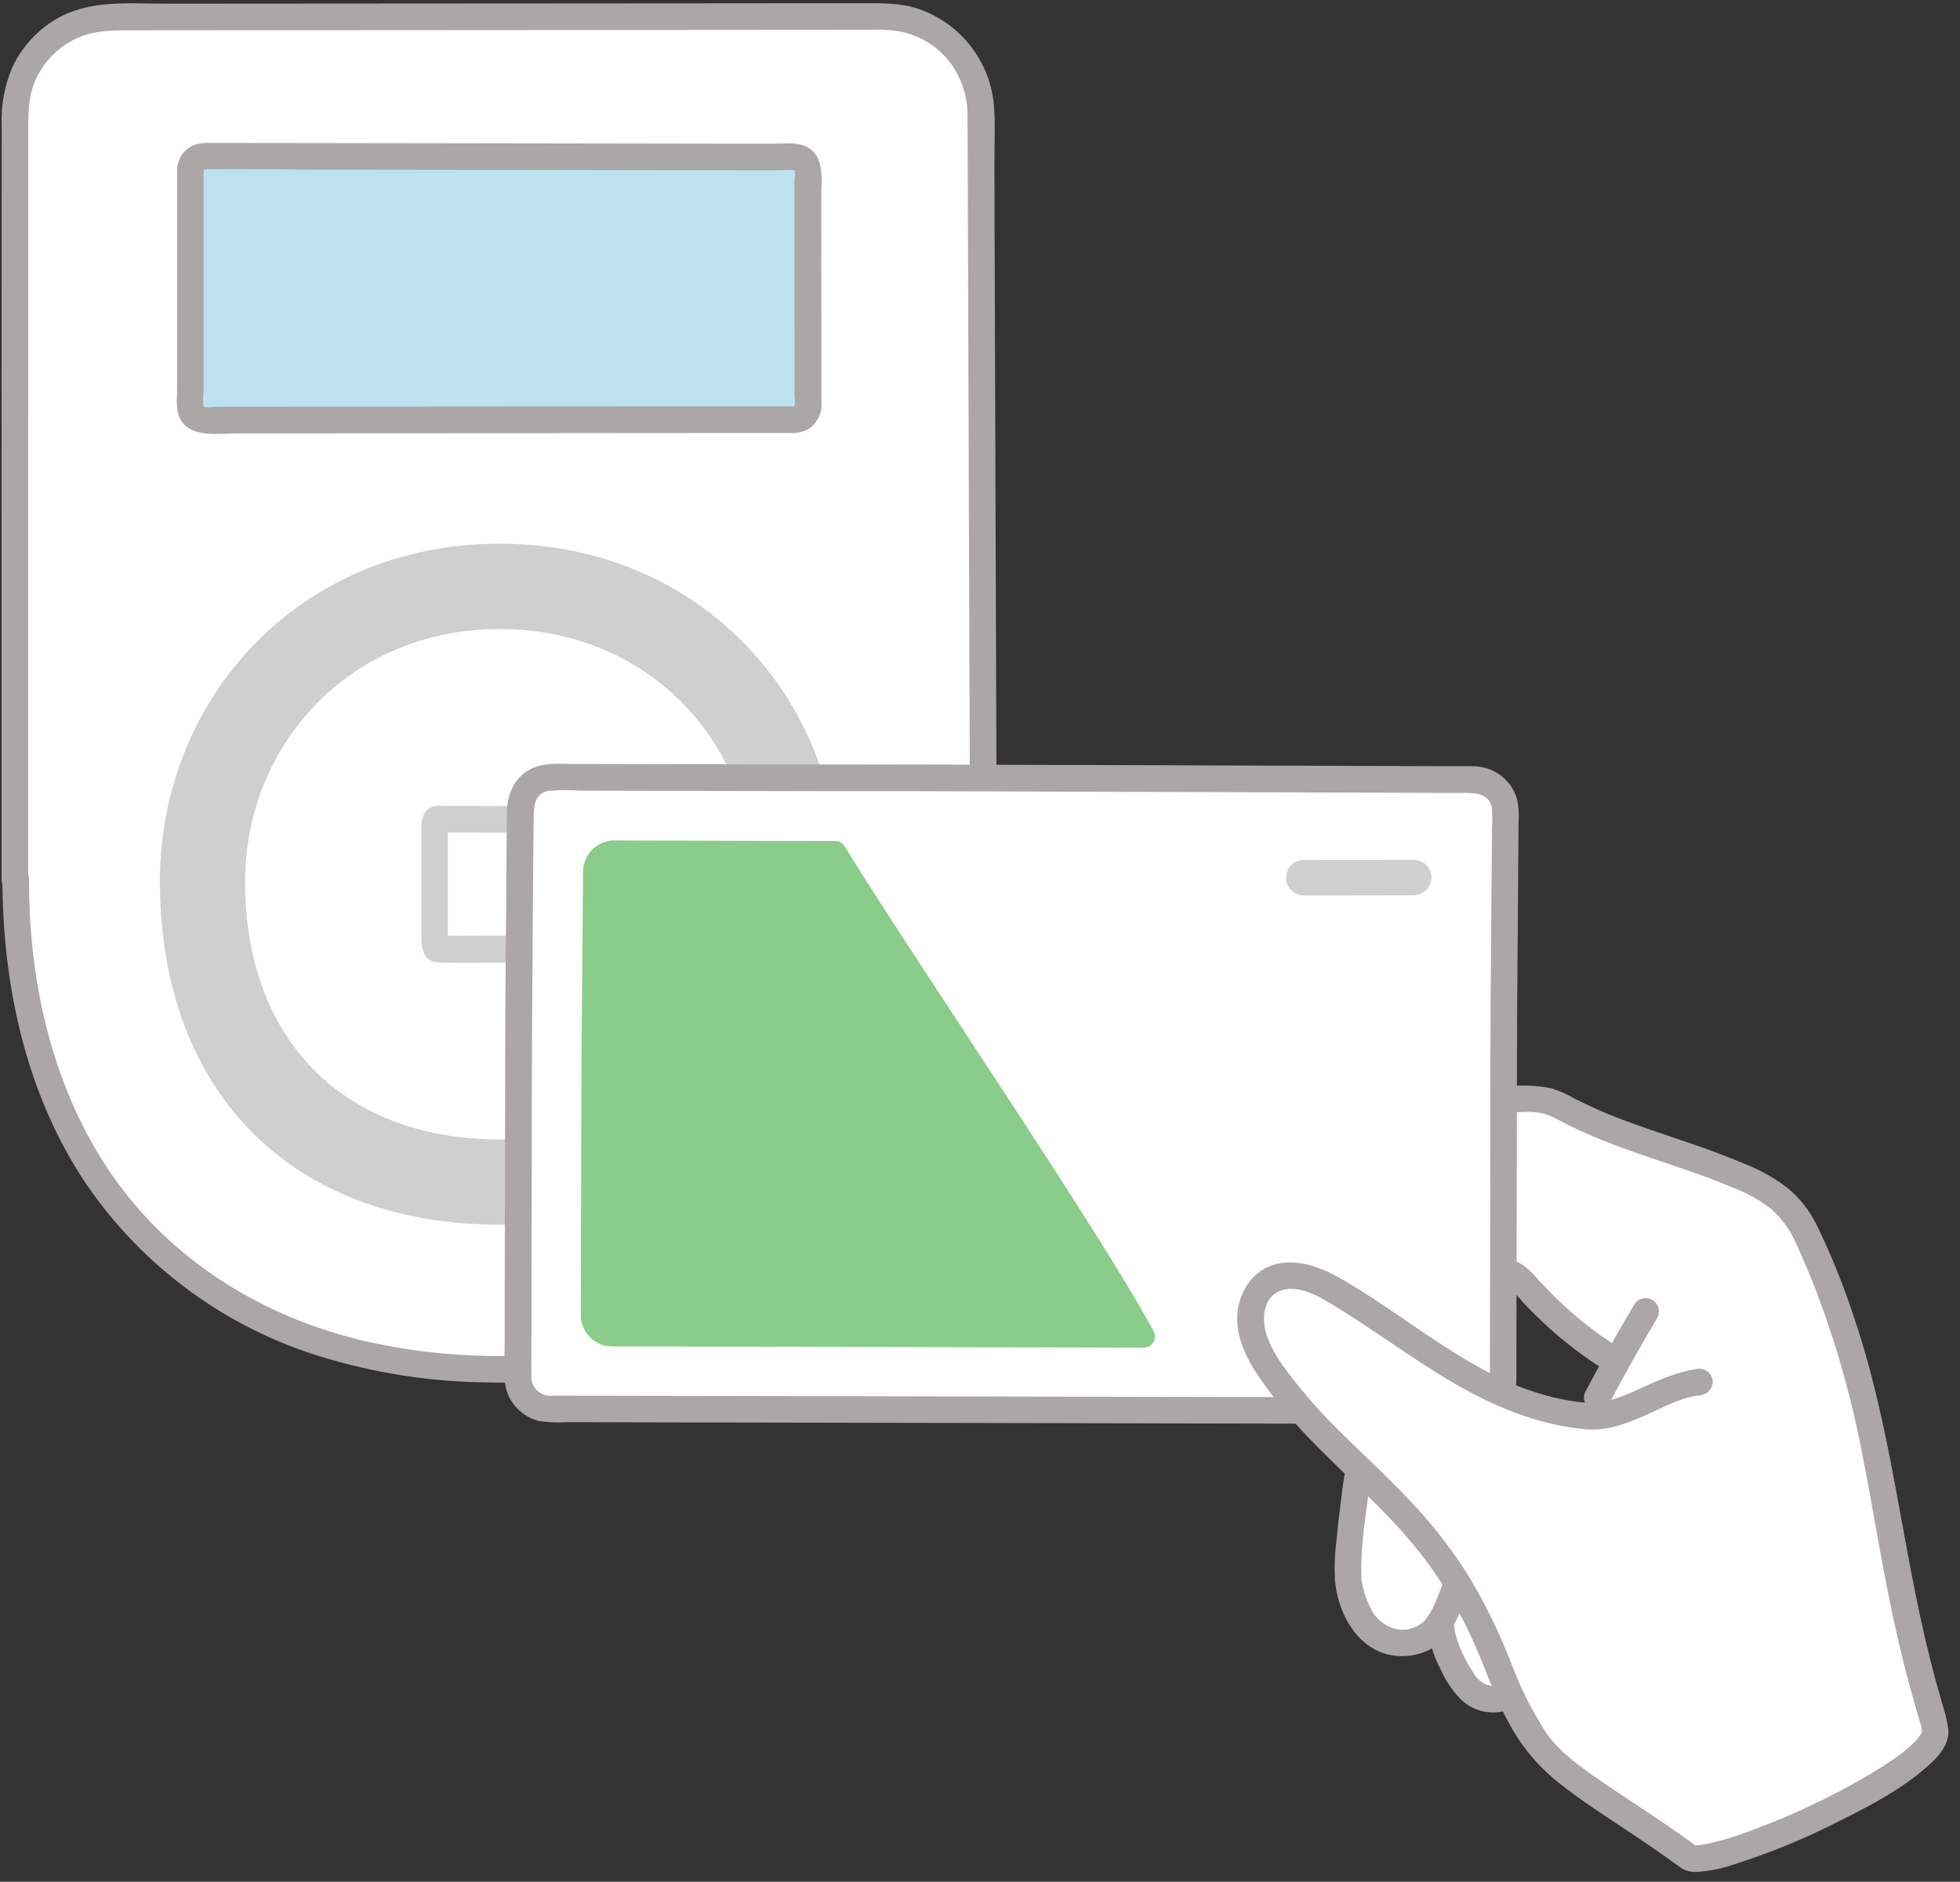
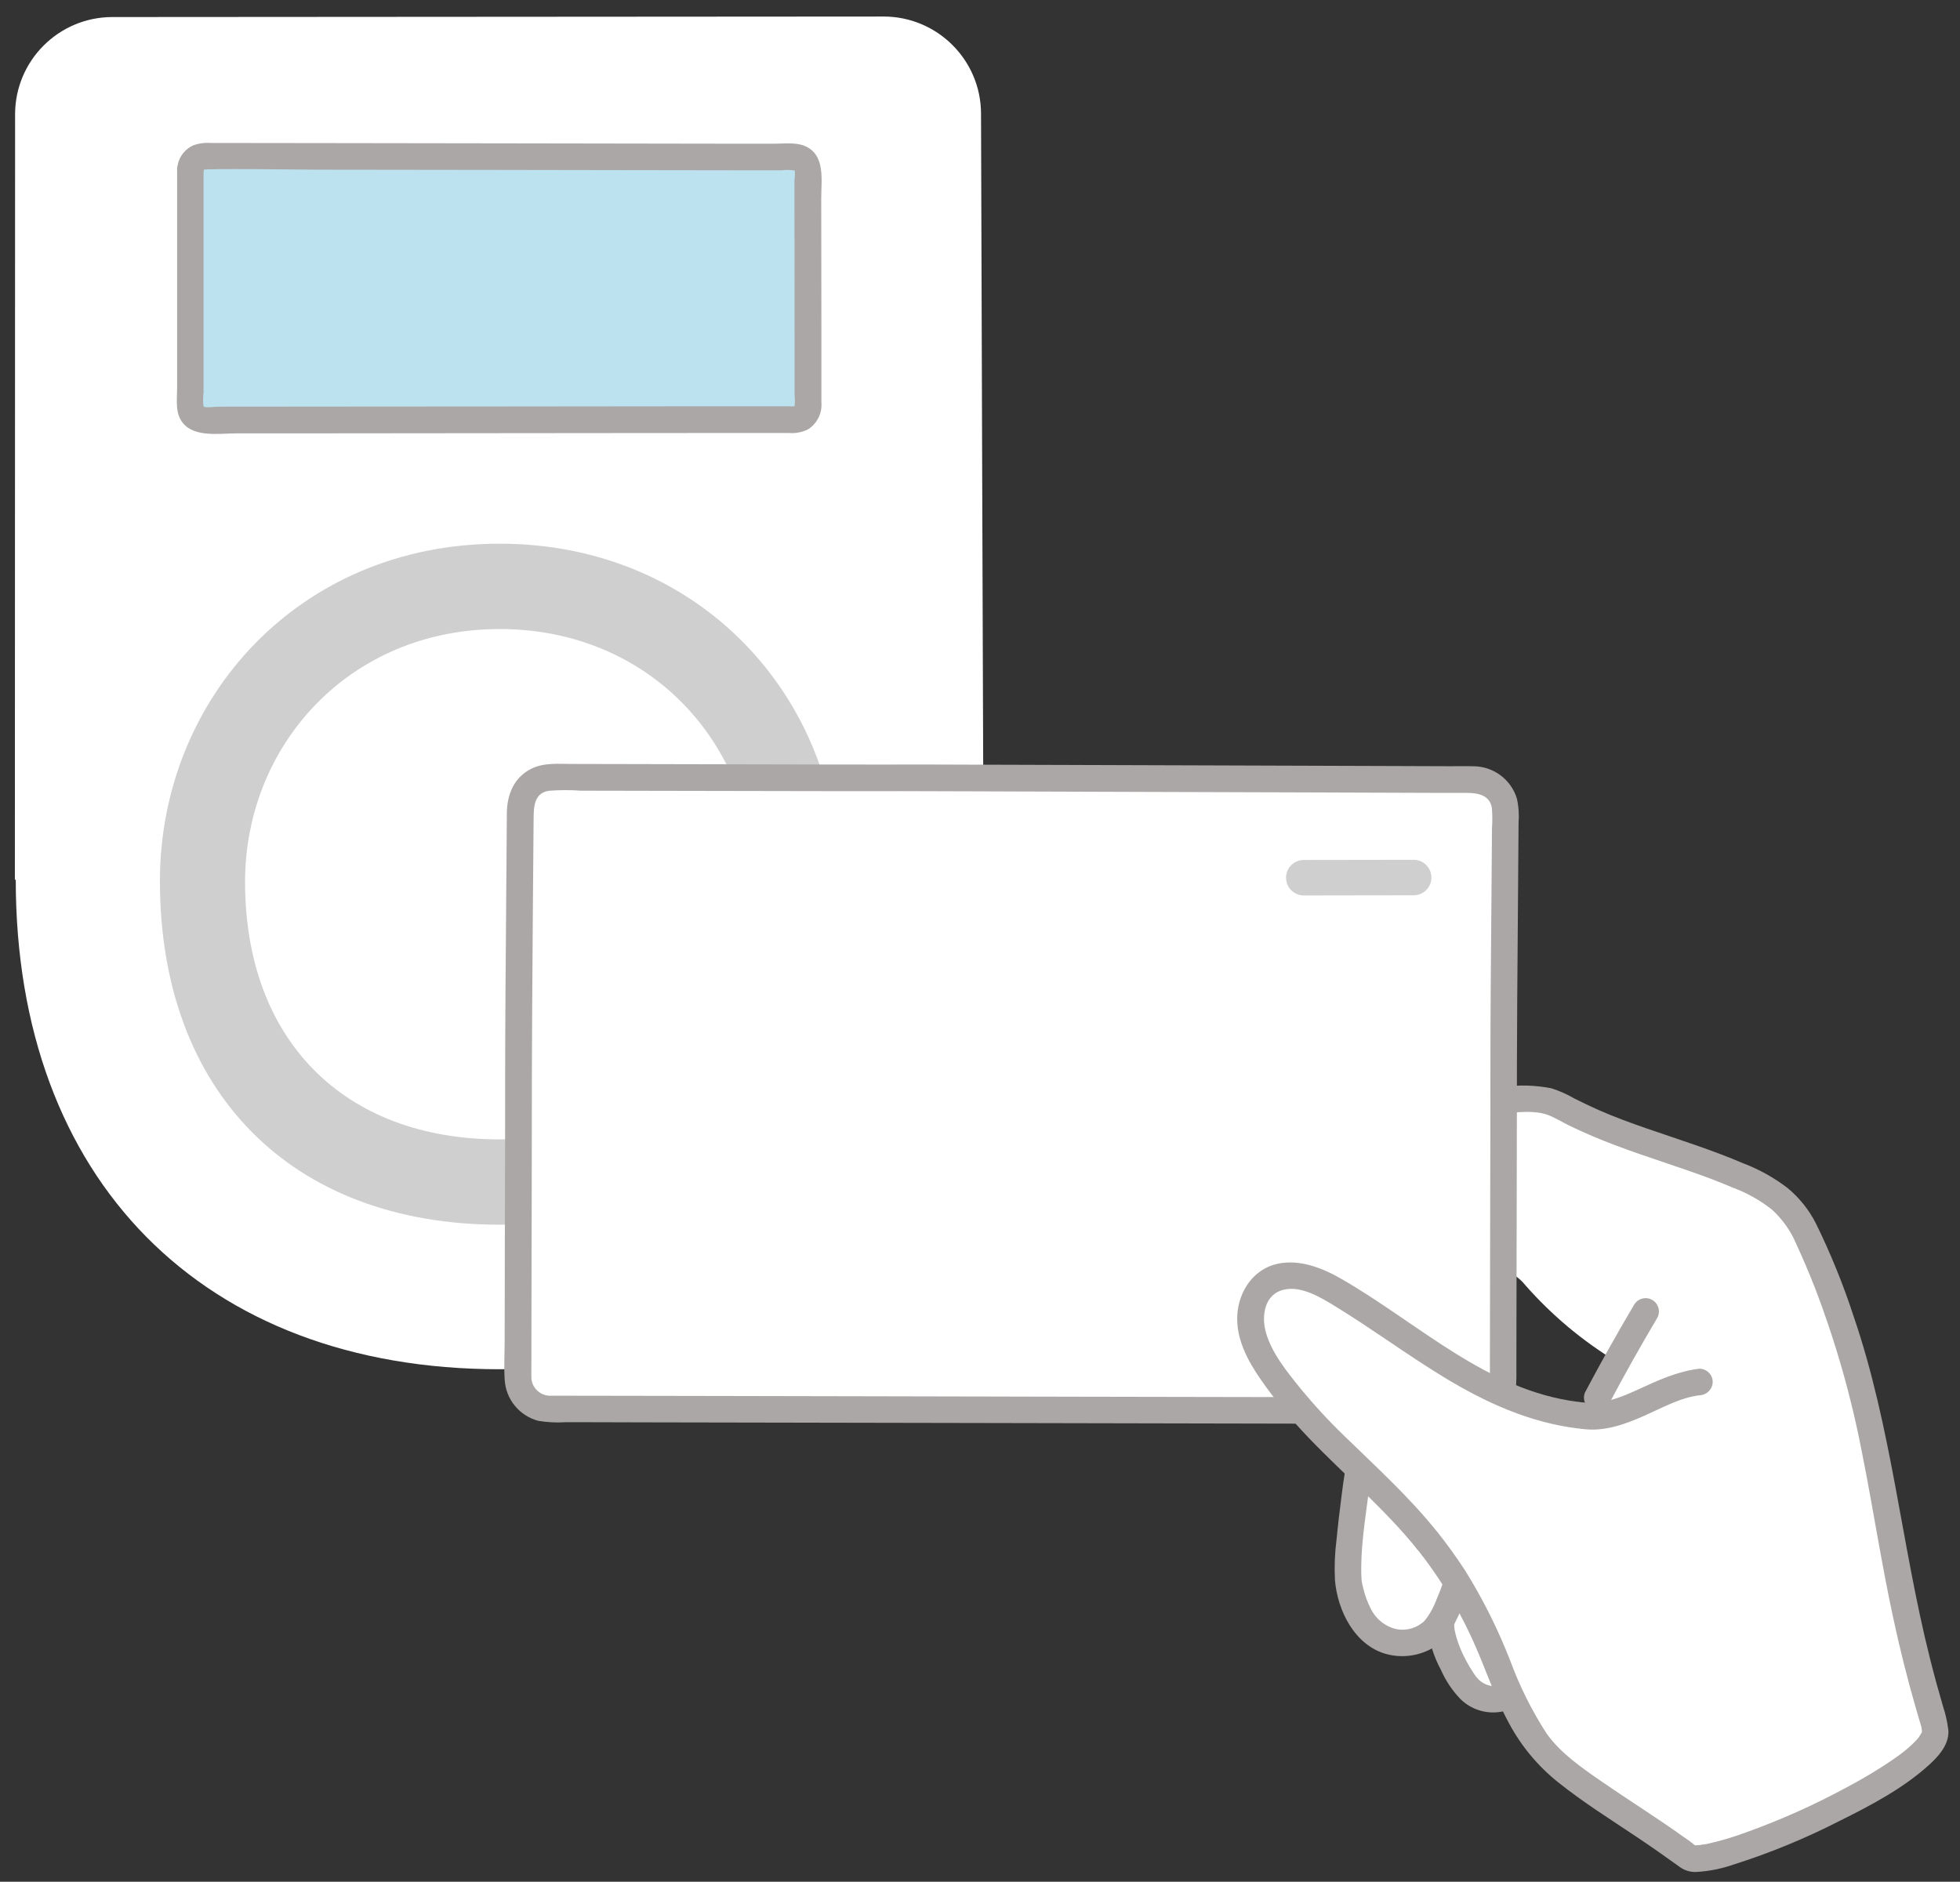
<svg xmlns="http://www.w3.org/2000/svg" width="151" height="145" viewBox="0 0 151 145" fill="none">
  <rect x="0" y="0" width="151" height="145" fill="#333333" stroke="none" />
  <g clip-path="url(#clip0_687_342)">
    <path d="M1.214 67.787C1.214 90.9 15.634 105.509 38.495 105.509C61.356 105.509 75.776 90.9 75.776 67.787C75.703 45.69 75.614 21.969 75.579 8.758C75.571 4.621 72.205 1.27 68.066 1.274C53.415 1.283 23.246 1.304 8.664 1.313C4.52 1.313 1.159 4.677 1.163 8.818C1.163 22.367 1.146 54.148 1.146 67.787H1.219H1.214Z" fill="white" />
    <path d="M38.491 41.895C23.019 41.895 12.32 53.875 12.32 67.889C12.32 84.113 22.442 94.371 38.491 94.371C54.54 94.371 64.662 84.113 64.662 67.889C64.662 53.776 53.911 41.895 38.491 41.895ZM38.491 87.797C26.466 87.797 18.88 80.113 18.88 67.953C18.88 57.448 26.893 48.472 38.491 48.472C50.088 48.472 58.102 57.379 58.102 67.953C58.102 80.113 50.798 87.797 38.491 87.797Z" fill="#CFCFCF" />
-     <path d="M2.168 67.787C2.168 62.444 2.168 57.097 2.168 51.755C2.168 45.139 2.168 38.522 2.172 31.906C2.172 25.897 2.172 19.892 2.177 13.883V10.34C2.177 9.01 2.138 7.732 2.613 6.463C3.126 5.138 4.067 4.018 5.285 3.283C6.573 2.501 7.915 2.339 9.391 2.339L27.005 2.326L47.749 2.313L65.996 2.3C67.313 2.3 68.66 2.193 69.939 2.574C71.303 2.98 72.496 3.83 73.326 4.989C74.16 6.202 74.587 7.647 74.544 9.117C74.544 10.562 74.553 12.006 74.557 13.451C74.579 20.738 74.604 28.025 74.63 35.313C74.66 43.976 74.69 52.639 74.72 61.303L74.741 67.787C74.741 69.107 76.798 69.107 76.794 67.787C76.764 58.858 76.734 49.93 76.704 40.997C76.674 33.137 76.648 25.282 76.623 17.426C76.618 15.806 76.614 14.186 76.61 12.566C76.61 11.134 76.683 9.673 76.58 8.241C76.332 4.783 74.04 1.809 70.76 0.685C69.327 0.197 67.831 0.249 66.338 0.249H62.344L53.039 0.257L32.021 0.27L12.807 0.283C9.917 0.287 6.842 -0.055 4.255 1.514C2.822 2.381 1.676 3.646 0.962 5.155C0.351 6.578 0.068 8.117 0.132 9.66C0.132 15.233 0.132 20.802 0.128 26.376C0.128 33.137 0.128 39.894 0.124 46.656C0.124 52.601 0.124 58.542 0.124 64.487V67.791C0.124 69.112 2.177 69.112 2.177 67.791L2.168 67.787Z" fill="#ABA7A6" />
    <path d="M14.672 13.08C14.672 18.307 14.668 25.714 14.668 31.321C14.668 31.898 15.134 32.364 15.711 32.368C22.326 32.364 53.039 32.338 61.206 32.334C61.784 32.334 62.25 31.868 62.25 31.295C62.25 31.295 62.25 31.295 62.25 31.291C62.25 24.671 62.233 17.773 62.233 13.144C62.233 12.567 61.767 12.101 61.194 12.101C52.949 12.097 23.515 12.05 15.724 12.041C15.146 12.041 14.676 12.507 14.676 13.08H14.672Z" fill="#BCE2EF" />
    <path d="M13.646 13.08C13.646 16.225 13.646 19.371 13.646 22.521C13.646 24.201 13.646 25.88 13.646 27.56C13.646 28.346 13.646 29.128 13.646 29.915C13.646 30.671 13.517 31.552 13.868 32.248C14.638 33.787 16.819 33.394 18.26 33.394H23.212L36.494 33.381L50.511 33.368C53.92 33.368 57.328 33.368 60.736 33.364C61.262 33.411 61.788 33.317 62.258 33.082C62.964 32.629 63.358 31.821 63.281 30.988C63.281 29.141 63.281 27.299 63.281 25.453C63.281 22.064 63.272 18.674 63.268 15.285C63.268 13.866 63.61 11.926 61.998 11.246C61.296 10.951 60.377 11.075 59.629 11.075C57.969 11.075 56.31 11.075 54.651 11.071L41.005 11.049L26.641 11.028C23.173 11.024 19.701 11.02 16.233 11.015C15.788 10.981 15.343 11.041 14.92 11.186C14.163 11.515 13.663 12.259 13.65 13.084C13.65 13.652 14.112 14.11 14.676 14.11C15.241 14.11 15.702 13.652 15.702 13.084C15.711 12.964 23.819 13.075 24.409 13.075L37.742 13.092L51.38 13.114L56.965 13.122H59.274H60.244C60.527 13.084 60.817 13.084 61.1 13.122C61.134 13.135 61.181 13.105 61.206 13.131C61.292 13.221 61.206 13.81 61.206 13.947V16.016C61.206 17.576 61.206 19.136 61.211 20.696C61.211 22.414 61.211 24.132 61.215 25.85C61.215 26.739 61.215 27.624 61.215 28.513V30.466C61.249 30.74 61.249 31.013 61.215 31.287C61.147 31.351 60.882 31.308 60.783 31.308H52.675L39.59 31.321L26.282 31.33L16.771 31.338C16.558 31.338 15.835 31.449 15.681 31.321C15.634 30.966 15.634 30.607 15.681 30.248V26.748C15.681 23.585 15.681 20.422 15.681 17.26V13.08C15.69 11.759 13.637 11.759 13.637 13.08H13.646Z" fill="#ABA7A6" />
-     <path d="M32.457 63.642V72.091C32.457 73.066 32.59 74.134 33.804 74.168C36.105 74.233 38.414 74.16 40.715 74.156H42.365C42.848 74.156 43.451 74.237 43.883 73.985C44.315 73.664 44.559 73.147 44.525 72.609C44.555 72.036 44.525 71.45 44.525 70.877C44.525 69.813 44.525 68.745 44.525 67.681V64.817C44.525 63.932 44.721 62.535 43.635 62.188C43.173 62.099 42.703 62.077 42.237 62.124H40.496L35.929 62.103H34.202C33.937 62.077 33.671 62.09 33.406 62.133C32.709 62.317 32.495 63.001 32.453 63.637C32.453 64.206 32.91 64.663 33.479 64.663C34.048 64.663 34.505 64.206 34.505 63.637C34.505 63.586 34.505 63.595 34.501 63.667L33.889 64.137C33.693 64.219 33.697 64.142 33.83 64.15C33.898 64.15 33.966 64.15 34.035 64.15H35.613L38.457 64.163L41.317 64.172H42.446H42.895H43.114C43.263 64.172 43.285 64.244 43.088 64.163L42.476 63.693C42.472 63.62 42.468 63.612 42.472 63.663V72.604C42.472 72.656 42.472 72.647 42.476 72.574L43.088 72.104C43.285 72.023 43.272 72.096 43.122 72.096H38.375L35.514 72.104H33.847C33.688 72.104 33.688 72.031 33.885 72.117L34.497 72.587C34.569 72.686 34.501 72.412 34.501 72.309V63.629C34.501 62.317 32.453 62.317 32.453 63.637L32.457 63.642Z" fill="#CFCFCF" />
-     <path d="M0.188 67.787C0.201 76.001 2.027 84.4 6.675 91.285C11.02 97.624 17.387 102.299 24.738 104.543C28.814 105.791 33.043 106.458 37.302 106.522C41.634 106.646 45.962 106.197 50.169 105.184C57.533 103.359 64.294 99.376 68.972 93.345C73.928 86.96 76.233 79.015 76.704 71.026C76.768 69.945 76.798 68.864 76.798 67.782C76.798 66.462 74.745 66.462 74.745 67.782C74.737 75.536 73.129 83.395 68.887 89.948C64.978 95.863 59.158 100.261 52.397 102.406C48.527 103.646 44.503 104.33 40.441 104.445C36.288 104.629 32.132 104.253 28.082 103.334C20.941 101.65 14.488 97.94 9.869 92.196C5.114 86.28 2.805 78.63 2.335 71.061C2.266 69.971 2.236 68.877 2.236 67.782C2.236 66.462 0.184 66.462 0.184 67.782L0.188 67.787Z" fill="#ABA7A6" />
    <path d="M105.501 109.826C105.197 110.805 104.594 113.634 104.508 114.275C104.188 116.72 103.653 120.81 103.923 122.157C104.256 123.824 104.996 125.542 106.531 126.268C108.066 126.995 110.187 126.478 110.94 124.956L110.996 124.845C111.008 125.114 111.026 125.388 111.026 125.388C111.115 127.033 112.565 129.576 113.245 130.2C113.921 130.863 114.9 131.106 115.802 130.837C116.687 130.512 117.218 129.632 117.654 128.799C118.193 127.653 118.556 126.435 118.736 125.183" fill="white" />
    <path d="M117.714 125.179C117.692 125.371 117.735 125.085 117.697 125.29C117.675 125.392 117.658 125.499 117.637 125.602C117.585 125.841 117.53 126.081 117.466 126.32C117.337 126.799 117.188 127.269 117.012 127.73C116.995 127.777 116.906 128.004 116.935 127.935C116.97 127.859 116.876 128.064 116.858 128.102C116.764 128.299 116.662 128.491 116.555 128.679C116.367 129.06 116.106 129.401 115.785 129.684C115.759 129.705 115.507 129.854 115.477 129.863C115.422 129.88 115.366 129.897 115.31 129.91C115.315 129.91 115.135 129.94 115.225 129.931C115.221 129.931 114.994 129.931 114.908 129.923C115.032 129.936 114.716 129.876 114.673 129.863C114.609 129.846 114.545 129.825 114.485 129.799C114.301 129.713 114.126 129.607 113.972 129.474C113.886 129.393 113.814 129.303 113.732 129.218C113.608 129.081 113.827 129.359 113.711 129.192C113.656 129.111 113.6 129.034 113.544 128.953C113.318 128.611 113.108 128.26 112.92 127.897C112.693 127.482 112.501 127.046 112.343 126.598C112.261 126.367 112.193 126.136 112.133 125.901C112.107 125.79 112.086 125.679 112.06 125.568C112.06 125.551 112.039 125.397 112.052 125.521C112.069 125.657 112.043 125.388 112.043 125.388C112.031 124.828 111.577 124.375 111.017 124.362C110.453 124.367 109.995 124.824 109.991 125.388C110.11 126.529 110.448 127.636 110.996 128.645C111.363 129.487 111.877 130.261 112.514 130.923C113.544 131.94 115.084 132.235 116.418 131.679C117.491 131.188 118.21 130.064 118.676 129.021C119.232 127.803 119.595 126.512 119.758 125.183C119.758 124.619 119.296 124.162 118.731 124.157C118.171 124.17 117.718 124.623 117.705 125.183L117.714 125.179Z" fill="#ABA7A6" />
    <path d="M112.052 117.297C111.966 119.345 111.5 121.353 110.679 123.23C110.461 123.828 110.149 124.392 109.751 124.892C109.178 125.448 108.374 125.687 107.592 125.538C106.681 125.328 105.924 124.7 105.552 123.845C105.325 123.392 105.15 122.909 105.034 122.413C105 122.289 104.97 122.161 104.944 122.033C104.962 122.114 104.876 121.653 104.906 121.866C104.932 122.041 104.897 121.751 104.897 121.747C104.893 121.648 104.885 121.55 104.88 121.452C104.808 119.404 105.141 117.319 105.402 115.293C105.436 115.036 105.466 114.784 105.5 114.528C105.552 114.109 105.475 114.665 105.513 114.434C105.526 114.361 105.539 114.288 105.552 114.22C105.629 113.78 105.718 113.344 105.813 112.908C106.014 111.968 106.21 111.019 106.492 110.096C106.877 108.831 104.897 108.288 104.513 109.549C103.987 111.331 103.61 113.156 103.388 115.006C103.234 116.212 103.084 117.413 102.969 118.622C102.836 119.657 102.793 120.704 102.845 121.747C103.037 124.097 104.354 126.764 106.779 127.448C107.942 127.769 109.182 127.628 110.247 127.063C111.111 126.546 111.791 125.768 112.189 124.845C113.369 122.499 114.023 119.922 114.104 117.297C114.117 115.977 112.065 115.977 112.052 117.297Z" fill="#ABA7A6" />
    <path d="M109.918 118.665C111.705 120.896 113.206 123.345 114.382 125.952C115.755 128.991 116.456 131.431 117.893 133.496C119.655 136.718 125.206 139.424 130.136 143.125C132.193 144.121 149.623 136.334 149.08 133.316C149.08 133.316 149.029 132.816 149.003 132.735C144.462 117.84 145.668 109.168 139.155 95.059C138.407 93.422 137.115 92.093 135.499 91.298C130.483 88.854 126.163 88.2 121.156 85.712C120.733 85.503 120.309 85.285 119.89 85.067C118.547 84.366 115.686 84.776 113.565 84.99V97.756C114.233 97.718 114.904 97.765 115.562 97.902C115.947 97.966 116.324 98.09 116.674 98.265C116.991 98.474 117.273 98.731 117.512 99.03C119.544 101.342 121.917 103.33 124.551 104.928C124.042 105.843 123.546 106.766 123.055 107.689C122.319 109.078 122.631 108.369 122.152 109.134L121.549 109.027C114.622 108.211 109.075 103.189 103.106 99.586C101.357 98.53 99.047 97.594 97.427 98.979C96.747 99.59 96.353 100.458 96.341 101.372C96.276 103.005 97.085 104.437 97.987 105.732C101.827 111.254 105.714 113.408 109.918 118.656" fill="white" />
    <path d="M130.923 105.467C129.217 105.672 127.707 106.377 126.159 107.087C124.799 107.711 123.44 108.258 121.943 108.061C121.378 108.061 120.921 108.523 120.917 109.087C120.929 109.647 121.383 110.1 121.943 110.113C123.606 110.331 125.197 109.749 126.694 109.087C128.045 108.489 129.443 107.694 130.923 107.518C131.483 107.501 131.932 107.052 131.949 106.493C131.949 105.928 131.488 105.471 130.923 105.467Z" fill="#ABA7A6" />
    <path d="M125.894 100.539C124.599 102.723 123.358 104.937 122.17 107.181C121.883 107.668 122.05 108.296 122.537 108.583C123.025 108.869 123.653 108.702 123.94 108.215C125.125 105.971 126.369 103.757 127.665 101.573C127.951 101.086 127.784 100.458 127.297 100.172C126.809 99.885 126.181 100.052 125.894 100.539Z" fill="#ABA7A6" />
-     <path d="M124.83 103.902C123.252 102.928 121.776 101.799 120.416 100.534C119.732 99.893 119.078 99.227 118.445 98.538C118.111 98.137 117.731 97.773 117.307 97.461C116.854 97.192 116.35 97.008 115.832 96.918C115.289 96.782 114.729 97.098 114.571 97.637C114.425 98.184 114.746 98.743 115.289 98.897C115.67 98.94 116.029 99.077 116.341 99.295C116.679 99.62 117.004 99.962 117.307 100.321C117.94 100.996 118.599 101.65 119.283 102.274C120.681 103.539 122.191 104.676 123.795 105.672C124.919 106.373 125.95 104.599 124.83 103.898V103.902Z" fill="#ABA7A6" />
    <path d="M115.832 85.798C116.914 85.708 118.205 85.533 119.249 85.913C119.77 86.106 120.309 86.443 120.827 86.7C121.443 86.999 122.063 87.281 122.691 87.55C125.052 88.555 127.493 89.315 129.914 90.153C131.116 90.568 132.309 91.004 133.476 91.508C134.575 91.91 135.601 92.487 136.517 93.213C137.303 93.931 137.928 94.803 138.351 95.778C138.881 96.927 139.377 98.094 139.839 99.274C141.417 103.398 142.632 107.655 143.461 111.993C144.295 116.165 144.932 120.375 145.826 124.537C146.339 126.935 146.929 129.316 147.614 131.675C147.708 131.996 147.802 132.316 147.896 132.637C147.934 132.765 147.981 132.897 148.011 133.026C148.058 133.214 147.994 132.88 148.024 133.073C148.054 133.248 148.075 133.427 148.088 133.603C148.054 133.184 148.067 133.474 148.058 133.577C148.088 133.205 148.08 133.419 148.045 133.53C147.973 133.744 148.182 133.342 148.058 133.5C147.956 133.637 147.879 133.799 147.78 133.94C147.977 133.667 147.776 133.94 147.72 134C147.656 134.068 147.592 134.137 147.528 134.205C147.357 134.38 147.182 134.543 146.998 134.701C146.912 134.774 146.822 134.851 146.737 134.919C146.681 134.962 146.416 135.171 146.6 135.03C146.348 135.222 146.091 135.41 145.83 135.59C144.714 136.351 143.551 137.047 142.358 137.68C139.852 139.043 137.248 140.214 134.562 141.18C133.557 141.557 132.527 141.864 131.475 142.095C131.359 142.116 130.748 142.185 131.137 142.159C130.97 142.172 130.808 142.185 130.641 142.193C130.581 142.185 130.525 142.185 130.466 142.185C130.367 142.206 130.756 142.249 130.538 142.185C130.273 142.108 130.91 142.48 130.495 142.125C130.226 141.89 129.914 141.698 129.623 141.488C127.592 140.035 125.471 138.714 123.418 137.295C121.892 136.24 120.181 135.064 119.129 133.543C118.009 131.807 117.085 129.957 116.371 128.021C115.434 125.606 114.28 123.285 112.916 121.084C112.214 119.998 111.457 118.947 110.645 117.938C110.243 117.541 109.597 117.541 109.195 117.938C108.806 118.344 108.806 118.981 109.195 119.387C110.837 121.46 112.231 123.721 113.343 126.123C114.37 128.328 115.101 130.675 116.268 132.812C117.209 134.564 118.496 136.107 120.053 137.347C121.977 138.885 124.068 140.193 126.112 141.561C127.245 142.317 128.357 143.104 129.461 143.899C129.824 144.147 130.265 144.271 130.705 144.245C131.68 144.189 132.646 143.993 133.566 143.672C136.367 142.783 139.091 141.663 141.708 140.321C144.12 139.125 146.634 137.804 148.636 135.979C149.315 135.359 150.034 134.564 150.102 133.607C150.107 133.547 150.111 133.487 150.111 133.427C150.111 133.406 150.107 133.38 150.107 133.359L150.068 133.085C150.098 133.32 150.107 133.368 150.089 133.222C150.013 132.641 149.884 132.064 149.696 131.504C149.337 130.277 148.999 129.042 148.687 127.798C146.485 119.054 145.736 109.984 142.803 101.424C142.003 98.97 141.028 96.573 139.891 94.256C139.356 93.213 138.616 92.29 137.714 91.542C136.679 90.751 135.533 90.11 134.318 89.649C131.898 88.61 129.388 87.828 126.903 86.969C125.642 86.533 124.389 86.076 123.166 85.537C122.537 85.259 121.917 84.96 121.301 84.652C120.737 84.323 120.134 84.054 119.51 83.857C118.295 83.622 117.051 83.584 115.823 83.746C115.263 83.759 114.81 84.212 114.797 84.772C114.797 85.336 115.259 85.793 115.823 85.798H115.832Z" fill="#ABA7A6" />
    <path d="M69.1 59.94C65.478 59.94 48.801 59.91 42.498 59.893C41.168 59.893 40.086 60.961 40.077 62.29C40.039 68.005 39.945 78.711 39.945 81.173C39.945 84.943 39.91 99.363 39.902 106.154C39.902 107.488 40.98 108.569 42.309 108.574C53.967 108.591 102.575 108.693 113.762 108.715C114.883 108.715 115.789 107.813 115.793 106.697C115.802 100.158 115.836 85.049 115.836 81.173C115.836 78.741 115.926 68.274 115.969 62.513C115.977 61.179 114.904 60.089 113.57 60.081H113.561C104.329 60.051 71.722 59.94 69.1 59.94Z" fill="white" />
    <path d="M69.101 58.914C65.415 58.914 61.728 58.909 58.047 58.897C53.39 58.888 48.733 58.88 44.076 58.867C43.02 58.867 41.92 58.751 40.946 59.23C39.581 59.901 39.055 61.252 39.047 62.688C39.03 65.209 39.008 67.731 38.991 70.253C38.961 74.223 38.923 78.198 38.919 82.169C38.919 86.673 38.906 91.178 38.893 95.683C38.889 98.192 38.884 100.696 38.88 103.201C38.88 104.227 38.816 105.27 38.88 106.295C38.957 107.808 40.005 109.095 41.467 109.484C42.156 109.599 42.857 109.638 43.554 109.591H45.371L49.913 109.603L61.6 109.625L75.378 109.651L89.537 109.68L102.165 109.706L111.56 109.727C113.104 109.727 114.947 110.001 116.063 108.689C116.918 107.684 116.824 106.466 116.824 105.235C116.824 104.167 116.824 103.098 116.829 102.034C116.837 97.055 116.846 92.08 116.859 87.101C116.863 83.767 116.863 80.433 116.888 77.1C116.906 74.471 116.927 71.838 116.948 69.21C116.957 67.881 116.97 66.556 116.978 65.226C116.983 64.624 116.987 64.025 116.991 63.423C117.042 62.786 117 62.145 116.859 61.521C116.41 60.072 115.08 59.072 113.561 59.046C112.941 59.029 112.317 59.046 111.697 59.042L106.766 59.025L93.942 58.982L80.608 58.939C77.439 58.931 74.275 58.922 71.106 58.909C70.439 58.909 69.772 58.909 69.105 58.909C67.784 58.909 67.784 60.961 69.105 60.961C71.098 60.961 73.091 60.969 75.083 60.978C78.945 60.991 82.806 61.004 86.668 61.017L100.014 61.059L111.107 61.098H113.065C113.904 61.106 114.789 61.29 114.938 62.277C114.977 62.786 114.981 63.299 114.943 63.812C114.938 64.427 114.934 65.038 114.93 65.654C114.921 66.945 114.909 68.231 114.9 69.522C114.87 73.586 114.823 77.655 114.823 81.72C114.823 85.866 114.814 90.007 114.802 94.153C114.797 96.632 114.793 99.111 114.789 101.585C114.789 102.641 114.789 103.693 114.785 104.748V106.167C114.853 106.577 114.767 106.996 114.541 107.347C114.139 107.808 113.433 107.684 112.873 107.684H111.201L106.993 107.672L95.862 107.65L82.575 107.625L68.673 107.595L55.891 107.569L45.94 107.552C44.794 107.552 43.652 107.552 42.506 107.548C41.702 107.608 40.997 107.009 40.937 106.201C40.933 106.12 40.933 106.035 40.937 105.949C40.937 104.932 40.937 103.911 40.941 102.893C40.95 97.906 40.958 92.913 40.971 87.926C40.975 84.643 40.971 81.357 40.997 78.074C41.027 73.129 41.065 68.184 41.108 63.239C41.117 62.299 41.082 61.123 42.28 60.935C43.101 60.871 43.93 60.867 44.751 60.927C46.924 60.931 49.096 60.935 51.269 60.94C55.87 60.948 60.471 60.957 65.077 60.965C66.424 60.965 67.771 60.965 69.118 60.965C70.439 60.965 70.439 58.914 69.118 58.914H69.101Z" fill="#ABA7A6" />
    <path d="M108.909 66.253C106.087 66.253 103.268 66.266 100.446 66.266C99.689 66.266 99.078 66.877 99.078 67.633C99.078 68.39 99.689 69.001 100.446 69.001C103.268 69.001 106.087 68.988 108.909 68.988C109.666 68.988 110.277 68.377 110.277 67.621C110.277 66.864 109.666 66.253 108.909 66.253Z" fill="#CFCFCF" />
-     <path d="M64.345 64.808C60.086 64.808 53.398 64.778 47.343 64.761C46.013 64.757 44.931 65.825 44.922 67.154C44.884 72.869 44.79 81.156 44.79 83.618C44.79 87.392 44.756 94.542 44.747 101.333C44.747 102.663 45.82 103.744 47.15 103.748C47.15 103.748 47.15 103.748 47.155 103.748C54.767 103.757 70.418 103.808 88.122 103.847C88.592 103.847 88.977 103.47 88.977 102.996C88.977 102.855 88.943 102.718 88.879 102.59C84.885 95.081 70.225 73.634 65.072 65.214C64.918 64.962 64.64 64.808 64.345 64.803V64.808Z" fill="#8ACC89" />
    <path d="M109.918 118.664C105.714 113.416 101.827 111.262 97.987 105.74C97.085 104.445 96.272 103.013 96.341 101.38C96.353 100.466 96.747 99.602 97.427 98.987C99.052 97.602 101.361 98.538 103.106 99.594C109.075 103.197 114.626 108.215 121.549 109.035" fill="white" />
    <path d="M110.645 117.943C108.511 115.293 106.005 113.028 103.576 110.656C102.374 109.497 101.241 108.271 100.185 106.984C99.159 105.715 97.983 104.279 97.529 102.685C97.17 101.424 97.397 99.748 98.881 99.385C100.253 99.047 101.771 99.988 102.888 100.672C105.723 102.407 108.395 104.39 111.235 106.121C114.421 108.061 117.82 109.613 121.558 110.07C122.122 110.07 122.58 109.608 122.584 109.044C122.571 108.484 122.118 108.031 121.558 108.019C114.558 107.155 109.225 101.928 103.349 98.552C101.878 97.705 100.134 97.009 98.41 97.385C96.567 97.787 95.434 99.505 95.323 101.308C95.207 103.163 96.135 104.877 97.162 106.347C98.261 107.916 99.484 109.399 100.809 110.78C103.589 113.682 106.664 116.255 109.191 119.392C109.593 119.789 110.238 119.789 110.64 119.392C111.03 118.986 111.03 118.349 110.64 117.943H110.645Z" fill="#ABA7A6" />
  </g>
  <defs>
    <clipPath id="clip0_687_342">
      <rect width="150" height="144" fill="white" transform="translate(0.115 0.249)" />
    </clipPath>
  </defs>
</svg>